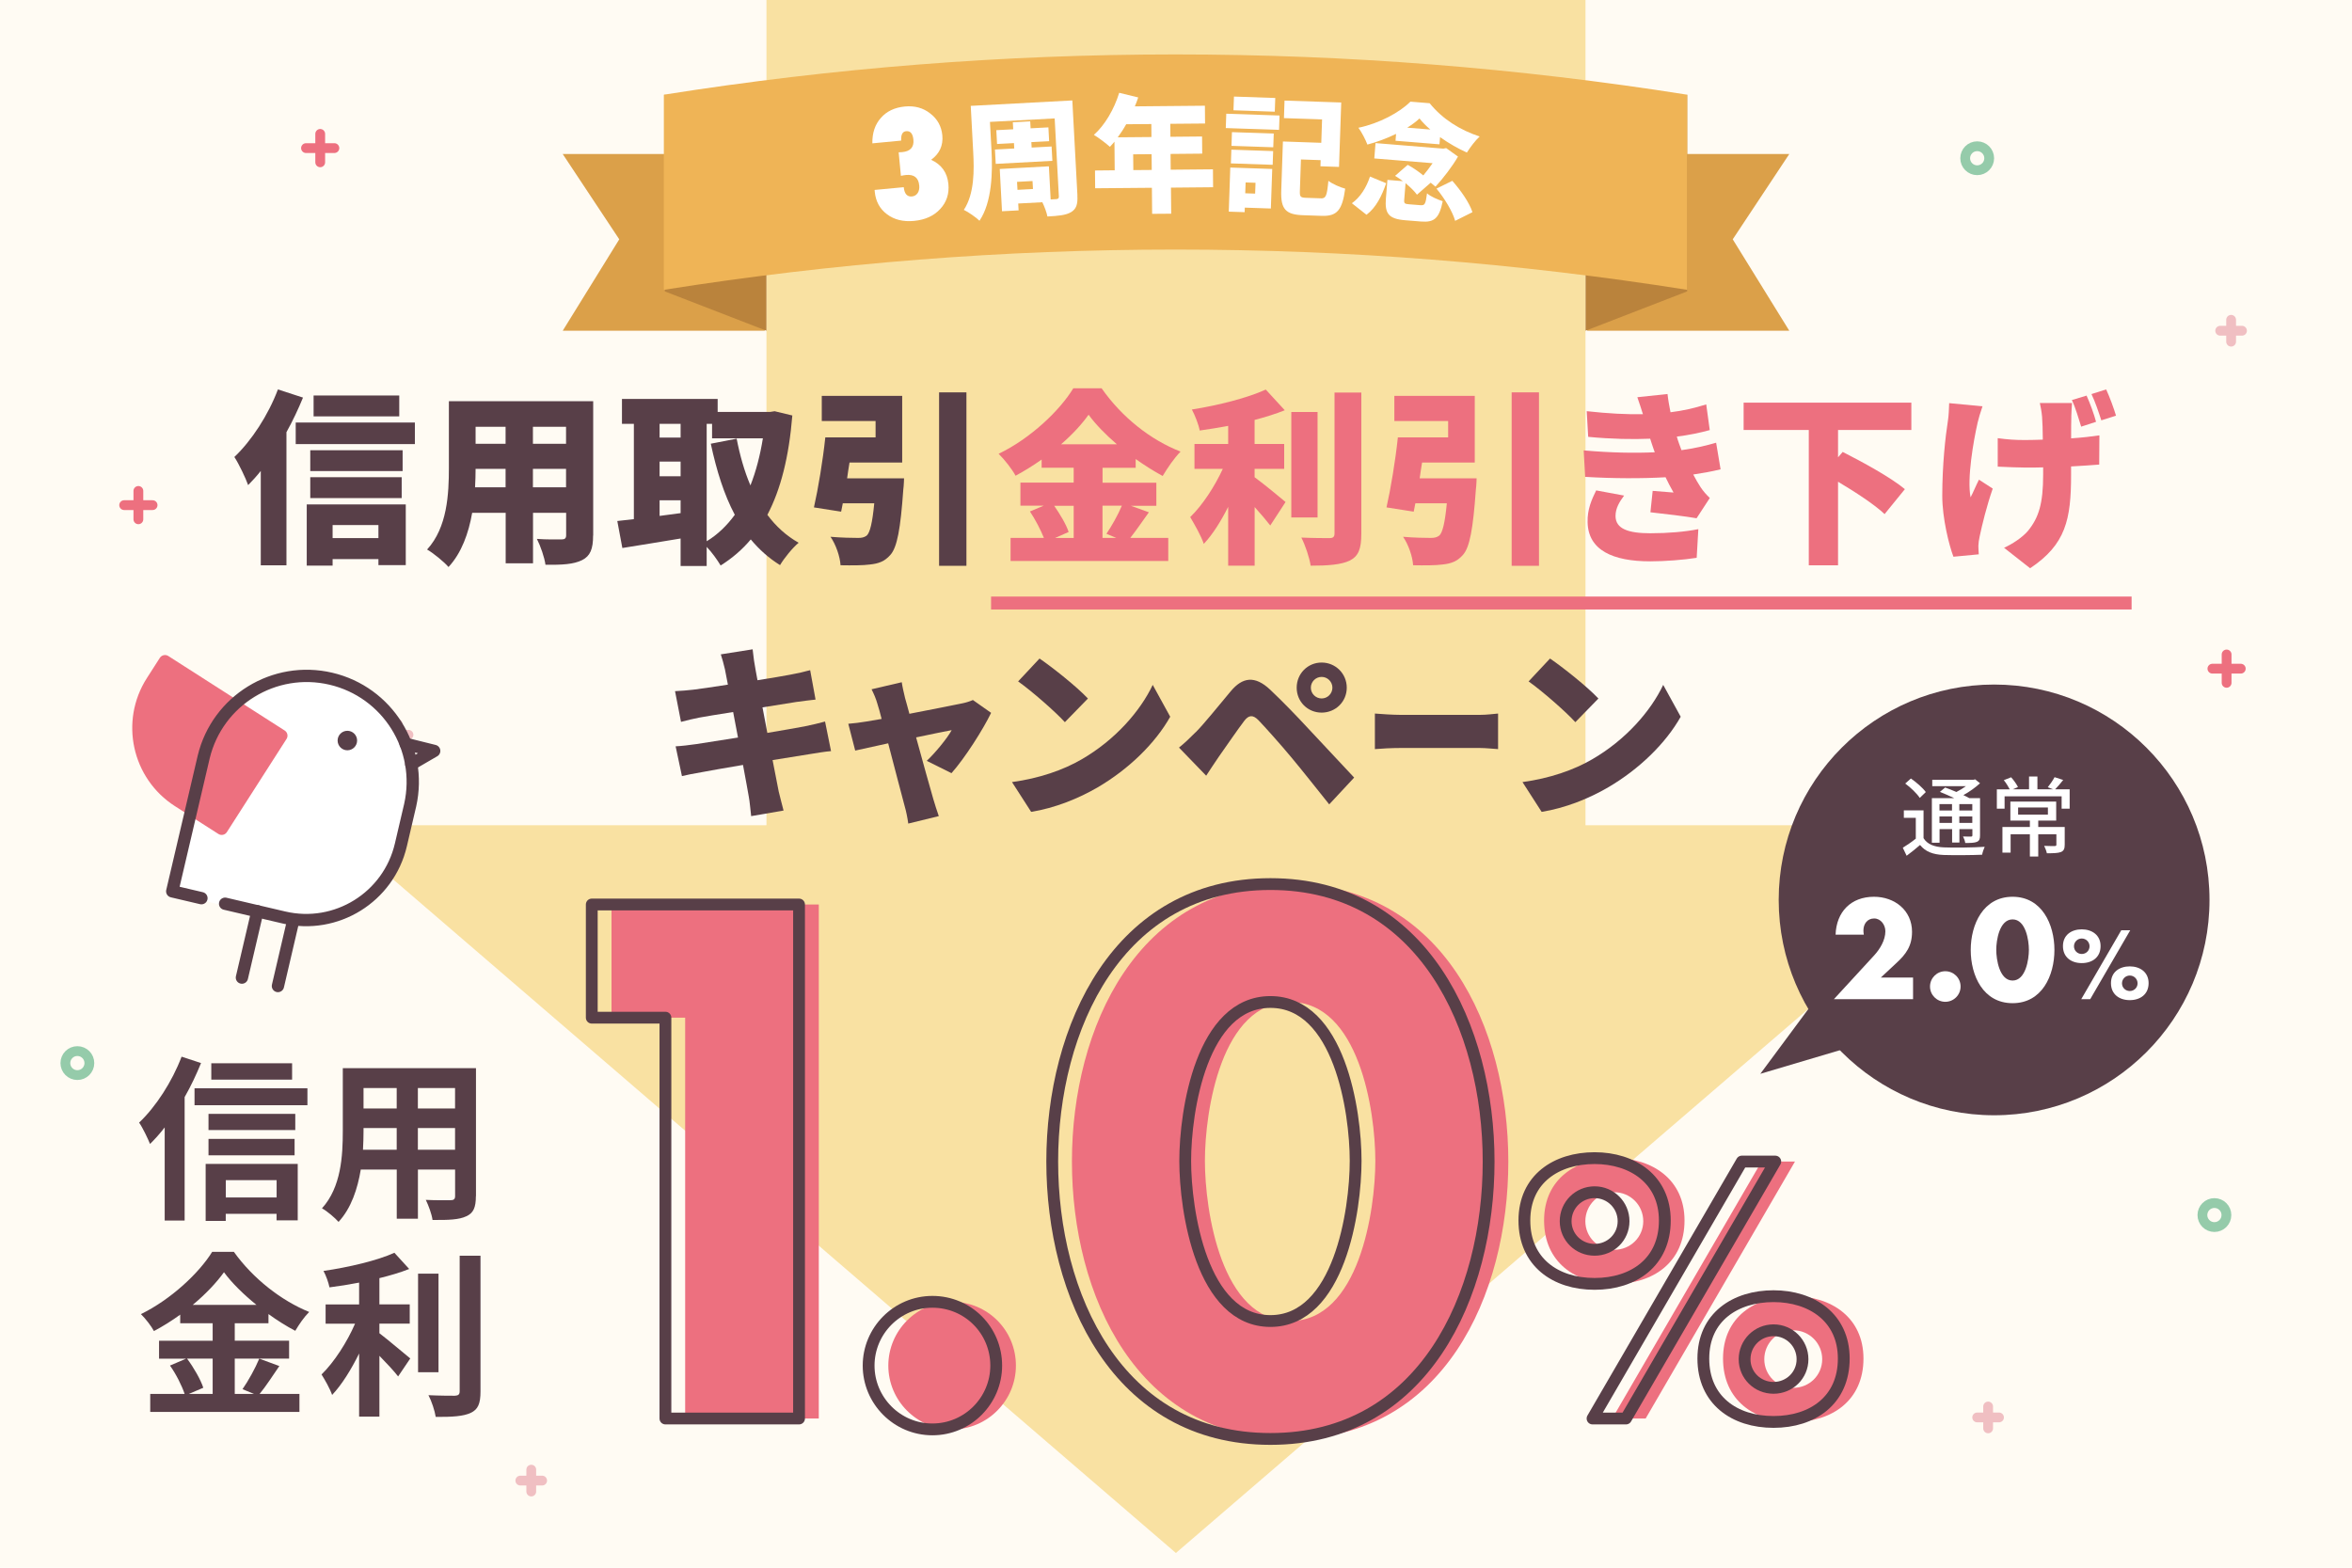
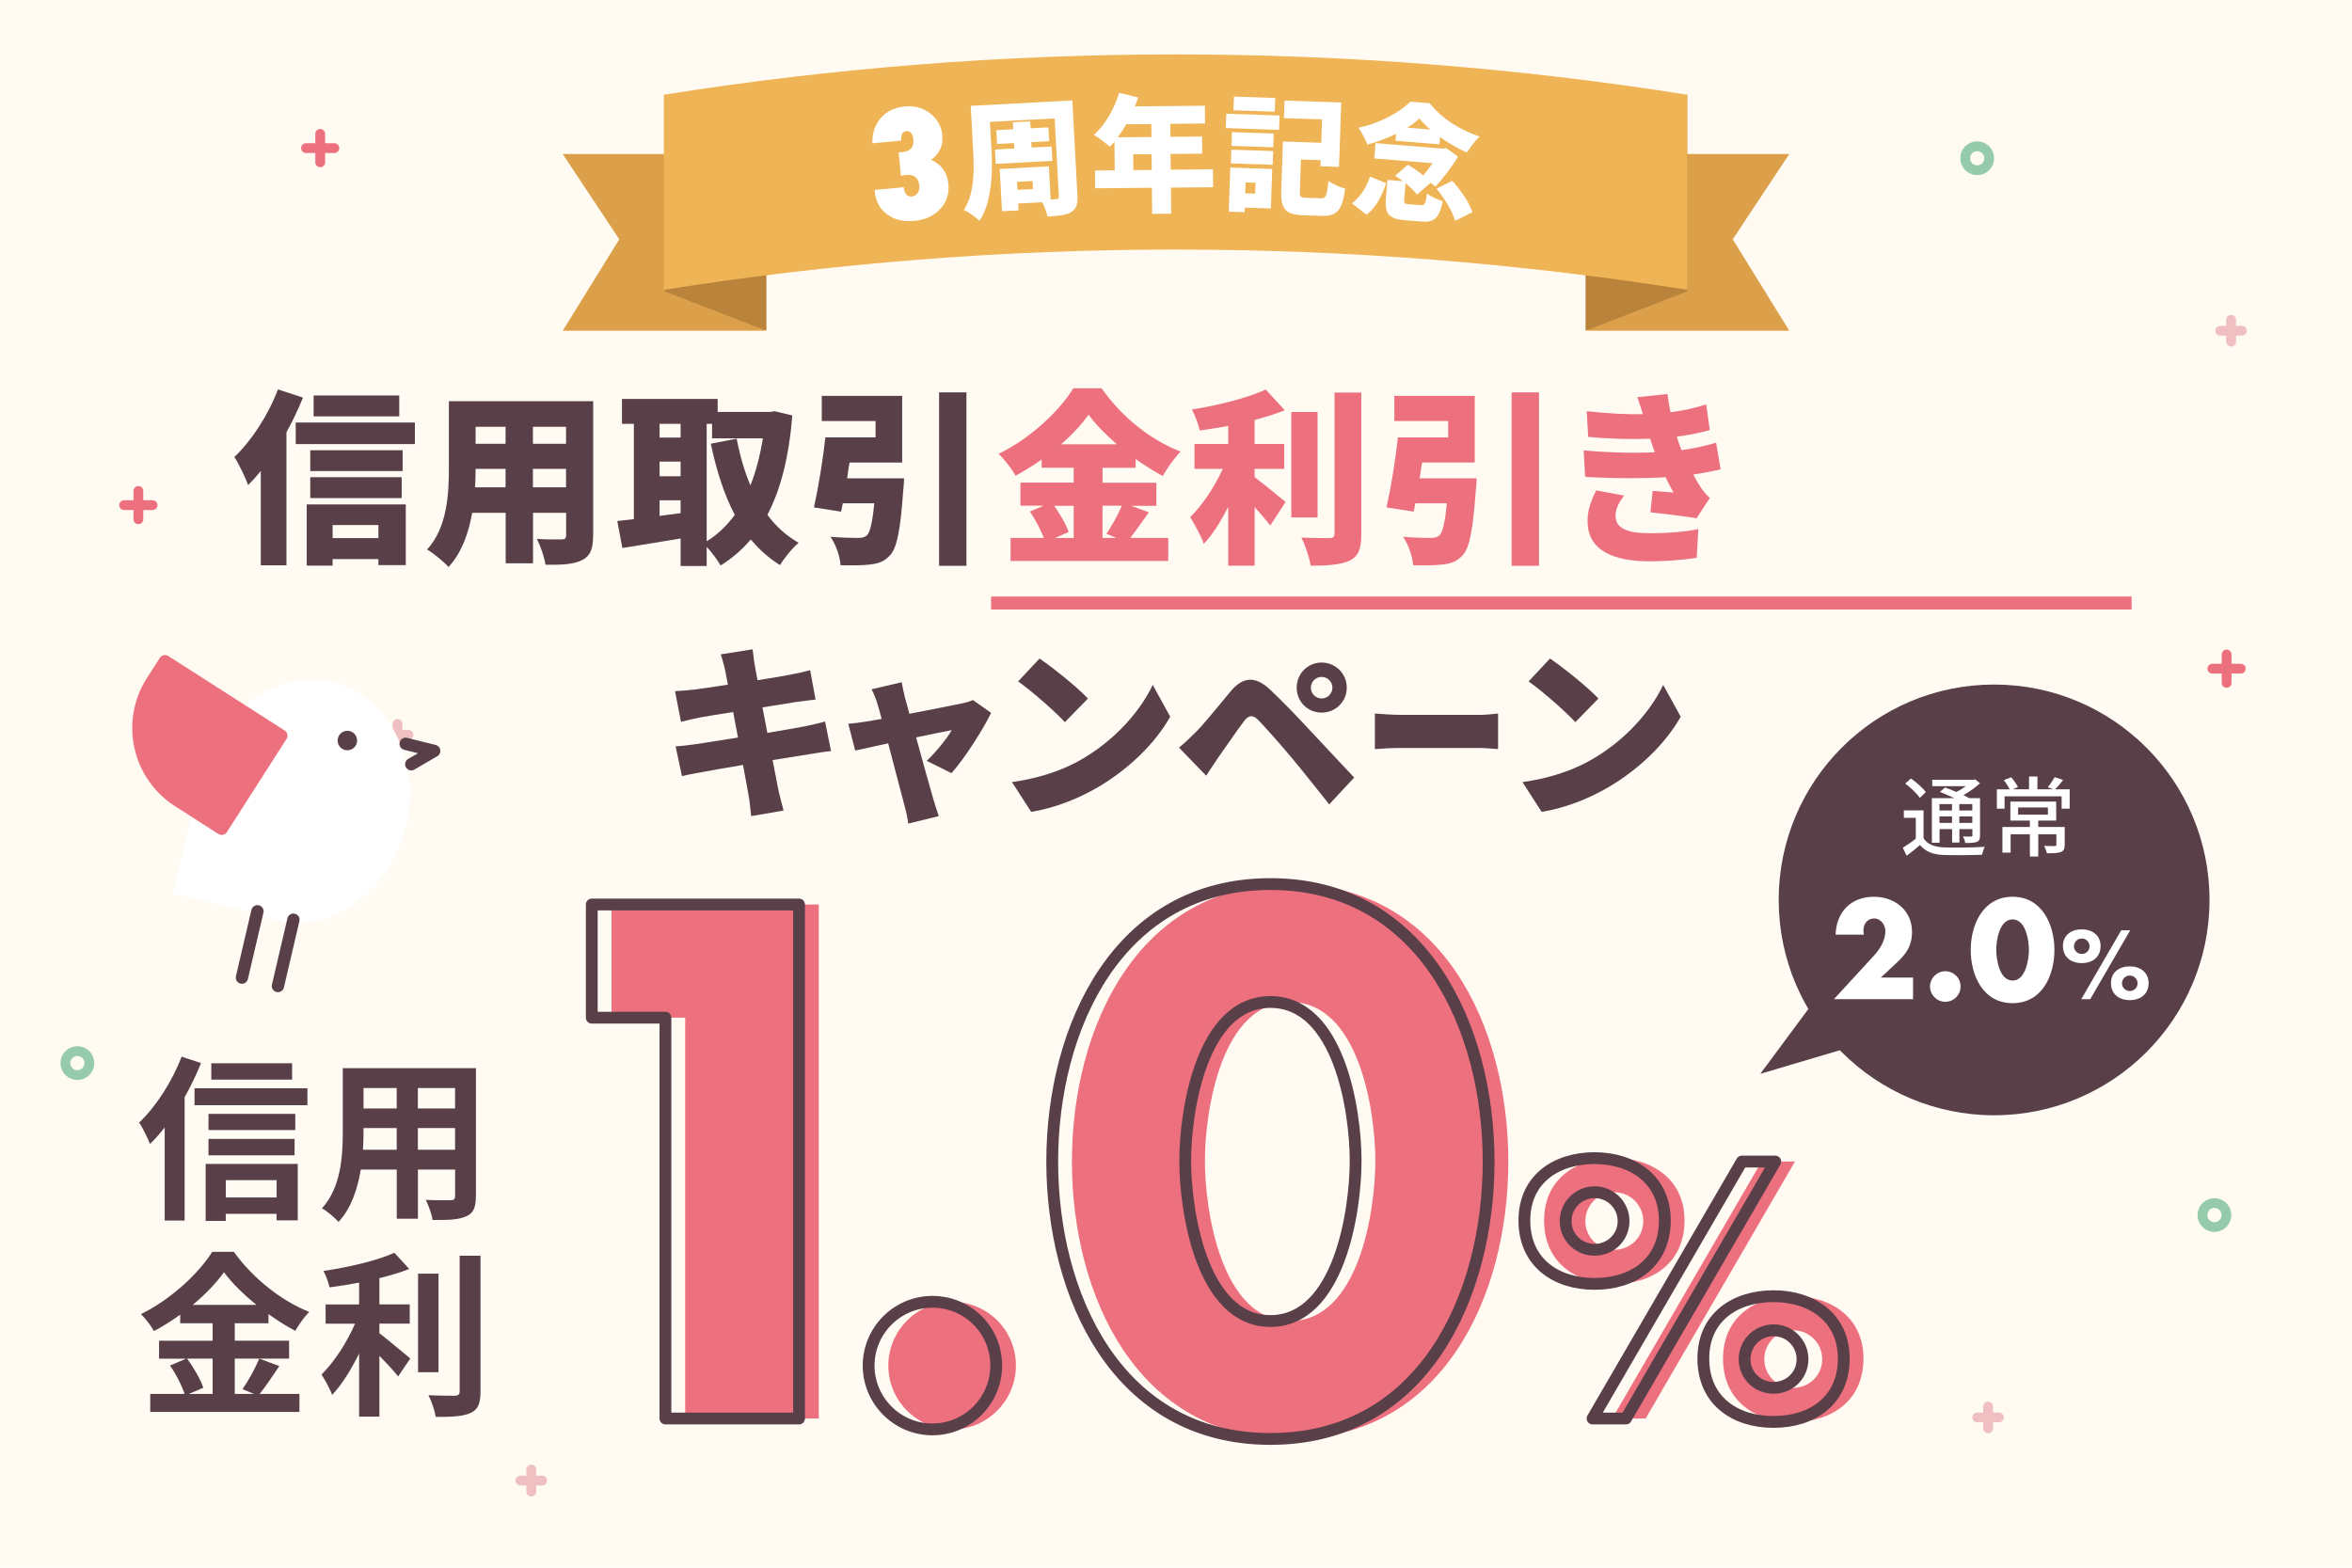
<svg xmlns="http://www.w3.org/2000/svg" id="_レイヤー_1" viewBox="0 0 480 320">
  <defs>
    <style>.cls-1,.cls-2{fill:#ed707f;}.cls-1,.cls-3{stroke-width:2.51px;}.cls-1,.cls-3,.cls-4,.cls-5,.cls-6,.cls-7{stroke-linecap:round;stroke-linejoin:round;}.cls-1,.cls-5{stroke:#ed707f;}.cls-8{fill:#f9e1a2;}.cls-9{fill:#fff;}.cls-10{fill:#fffbf3;}.cls-11{fill:#efb456;}.cls-12{fill:#ba833c;}.cls-13{fill:#dba049;}.cls-14{fill:#583f48;}.cls-3,.cls-4,.cls-5,.cls-6,.cls-7{fill:none;}.cls-3,.cls-7{stroke:#583f48;}.cls-4{stroke:#f0bfc2;}.cls-4,.cls-5,.cls-6{stroke-width:2px;}.cls-6{stroke:#95cbaa;}.cls-7{stroke-width:2.41px;}</style>
  </defs>
  <rect class="cls-10" width="480" height="320" />
-   <polygon class="cls-8" points="323.57 168.45 323.57 0 156.42 0 156.42 168.45 67.39 168.45 239.98 317 412.61 168.45 323.57 168.45" />
  <path class="cls-14" d="m61.84,81.15c-.95,2.32-2.09,4.75-3.38,7.07v27.17h-5.24v-19.26c-.84,1.06-1.71,2.01-2.58,2.89-.46-1.33-1.9-4.37-2.81-5.74,3.5-3.31,6.92-8.55,8.89-13.79l5.13,1.67Zm22.83,5.09v4.41h-24.32v-4.41h24.32Zm-22.07,16.72h20.21v12.39h-5.58v-1.22h-9.35v1.33h-5.28v-12.5Zm19.57-6.8h-18.85v-4.26h18.85v4.26Zm-18.85,1.25h18.66v4.26h-18.66v-4.26Zm18.16-12.42h-17.48v-4.26h17.48v4.26Zm-13.6,22.19v2.66h9.35v-2.66h-9.35Z" />
  <path class="cls-14" d="m121.04,109.31c0,2.74-.57,4.18-2.24,5.02-1.75.87-4.1.99-7.48.95-.19-1.48-1.03-3.88-1.75-5.28,1.86.15,4.33.11,5.02.11s.95-.23.95-.87v-4.56h-6.76v10.3h-5.58v-10.3h-6.84c-.72,4.14-2.17,8.21-4.83,11.06-.87-1.03-3.15-2.89-4.37-3.57,4.14-4.52,4.45-11.36,4.45-16.72v-13.56h29.45v27.43Zm-17.86-9.84v-3.76h-6.12c0,1.18-.04,2.43-.11,3.76h6.23Zm-6.12-12.35v3.46h6.12v-3.46h-6.12Zm18.46,0h-6.76v3.46h6.76v-3.46Zm0,12.35v-3.76h-6.76v3.76h6.76Z" />
  <path class="cls-14" d="m161.7,84.8c-.68,8.43-2.36,15.08-5.09,20.29,1.75,2.36,3.88,4.29,6.38,5.7-1.25,1.03-2.96,3.15-3.8,4.56-2.32-1.44-4.26-3.19-5.97-5.24-1.75,2.09-3.8,3.84-6.15,5.32-.68-1.14-1.79-2.7-2.85-3.8v3.91h-5.32v-5.62c-4.18.72-8.47,1.37-11.89,1.94l-1.03-5.51c1.03-.11,2.17-.23,3.38-.38v-19.45h-2.43v-5.09h19.53v2.66h10.68l.95-.15,3.61.87Zm-27.09,1.71v2.81h4.29v-2.81h-4.29Zm0,10.71h4.29v-3h-4.29v3Zm4.29,7.52v-2.62h-4.29v3.19l4.29-.57Zm5.32,5.74c2.2-1.33,4.1-3.15,5.74-5.4-2.2-4.14-3.72-9-4.9-14.51l5.28-1.03c.65,3.38,1.56,6.61,2.81,9.54,1.14-2.89,1.98-6.12,2.54-9.61h-10.37v-2.96h-1.1v23.97Z" />
  <path class="cls-14" d="m184.5,97.64s-.04,1.52-.15,2.24c-.57,8.09-1.25,11.85-2.66,13.41-1.18,1.33-2.39,1.75-4.18,1.94-1.37.19-3.65.19-5.97.15-.11-1.79-.95-4.22-2.05-5.81,2.17.19,4.56.23,5.62.23.72,0,1.22-.08,1.75-.46.68-.57,1.18-2.62,1.56-6.61h-6.42l-.34,1.71-5.55-.87c.87-3.84,1.82-9.57,2.32-14.29h10.26v-3.34h-10.98v-5.13h16.41v13.6h-10.75c-.19,1.1-.34,2.17-.49,3.23h11.63Zm12.73-17.55v35.41h-5.58v-35.41h5.58Z" />
  <path class="cls-2" d="m234.47,104.56c-1.33,1.86-2.66,3.8-3.8,5.24h7.75v4.71h-32.18v-4.71h6.8c-.65-1.63-1.75-3.76-2.85-5.4l2.81-1.18h-4.75v-4.71h10.87v-3.04h-6.54v-1.67c-1.71,1.22-3.5,2.32-5.32,3.31-.68-1.29-2.28-3.34-3.46-4.48,6.5-3.12,12.5-8.85,15.24-13.37h5.78c4.14,5.93,10.03,10.56,16.11,12.92-1.37,1.41-2.62,3.27-3.65,4.98-1.82-.99-3.69-2.17-5.51-3.46v1.79h-6.76v3.04h10.98v4.71h-5.21l3.69,1.33Zm-19.34-1.33c1.22,1.75,2.47,3.84,2.96,5.36l-2.77,1.22h3.8v-6.57h-3.99Zm12.8-12.54c-2.32-2.01-4.37-4.1-5.77-6.04-1.41,1.98-3.34,4.07-5.62,6.04h11.4Zm-2.93,12.54v6.57h2.81l-2.01-.84c1.06-1.56,2.36-3.84,3.15-5.74h-3.95Z" />
  <path class="cls-2" d="m256.05,97.42c1.94,1.41,5.4,4.29,6.31,5.05l-3.12,4.79c-.84-1.06-1.98-2.43-3.19-3.76v11.97h-5.4v-12.01c-1.48,2.93-3.15,5.62-4.98,7.56-.53-1.63-1.9-3.99-2.77-5.47,2.55-2.47,5.02-6.31,6.65-9.84h-5.78v-5.09h6.88v-3.69c-1.98.38-3.95.68-5.81.95-.23-1.25-.99-3.15-1.6-4.29,5.47-.87,11.32-2.36,15.08-4.07l3.88,4.22c-1.9.76-3.99,1.41-6.16,1.98v4.9h6.04v5.09h-6.04v1.71Zm12.84,8.21h-5.36v-21.54h5.36v21.54Zm8.93-25.49v28.8c0,3.08-.57,4.56-2.32,5.47-1.79.87-4.52,1.06-8.02,1.06-.23-1.6-1.1-4.18-1.9-5.74,2.39.11,4.9.11,5.74.11.72,0,1.03-.23,1.03-.95v-28.76h5.47Z" />
  <path class="cls-2" d="m301.35,97.64s-.04,1.52-.15,2.24c-.57,8.09-1.25,11.85-2.66,13.41-1.18,1.33-2.39,1.75-4.18,1.94-1.37.19-3.65.19-5.97.15-.11-1.79-.95-4.22-2.05-5.81,2.17.19,4.56.23,5.62.23.72,0,1.22-.08,1.75-.46.68-.57,1.18-2.62,1.56-6.61h-6.42l-.34,1.71-5.55-.87c.87-3.84,1.82-9.57,2.32-14.29h10.26v-3.34h-10.98v-5.13h16.41v13.6h-10.75c-.19,1.1-.34,2.17-.49,3.23h11.63Zm12.73-17.55v35.41h-5.58v-35.41h5.58Z" />
  <path class="cls-2" d="m337.72,92.36c-.11-.34-.23-.65-.34-.95-.23-.72-.46-1.33-.61-1.86-3.57.15-7.86.08-12.65-.38l-.3-5.24c4.45.49,8.13.68,11.47.61-.34-1.1-.72-2.24-1.14-3.46l6.16-.65c.15,1.33.38,2.55.61,3.72,2.51-.3,4.86-.84,7.29-1.6l.72,5.24c-2.05.57-4.33,1.03-6.72,1.33.11.46.27.87.42,1.33.15.42.34.91.53,1.44,3.04-.42,5.21-.99,7.07-1.52l.91,5.43c-1.71.42-3.57.76-5.58,1.06.49.95,1.03,1.86,1.52,2.62.57.84,1.1,1.44,1.86,2.17l-2.7,4.14c-2.13-.38-6.57-.91-9.42-1.22l.46-4.37c1.33.11,3.19.27,4.26.34-.61-1.06-1.14-2.09-1.63-3.12-4.67.27-10.75.27-16.41-.08l-.3-5.4c5.58.49,10.45.57,14.55.38Zm-8.02,12.96c0,2.62,2.58,3.53,7.1,3.53,3.61,0,7.11-.3,9.8-.84l-.34,5.85c-2.66.42-6.42.72-9.46.72-7.67,0-12.69-2.28-12.8-7.98-.08-2.62.84-4.64,1.75-6.5l5.7,1.06c-.91,1.22-1.75,2.55-1.75,4.14Z" />
-   <path class="cls-2" d="m375.11,87.77v5.58l.95-1.1c3.91,1.98,9.84,5.21,12.69,7.6l-4.14,5.09c-1.98-1.9-5.93-4.48-9.5-6.61v17.06h-5.97v-27.62h-13.3v-5.58h34.23v5.58h-14.97Z" />
-   <path class="cls-2" d="m403.57,86.4c-.8,3.5-2.17,11.28-1.41,15.12.49-.91,1.14-2.51,1.71-3.61l2.81,1.82c-1.25,3.61-2.17,7.41-2.66,9.73-.15.61-.27,1.52-.27,1.94s.04,1.14.08,1.75l-5.17.49c-.87-2.28-2.28-7.79-2.28-12.46,0-6.27.65-12.12,1.14-15.2.19-1.14.23-2.58.27-3.69l6.8.65c-.38,1.06-.84,2.62-1.03,3.46Zm19.15-1.33c-.04.8-.04,2.51-.04,4.41,2.2-.15,4.22-.38,5.77-.61l-.04,5.96c-1.52.11-3.53.27-5.74.38v1.71c0,9.08-1.06,14.21-8.36,19.07l-5.32-4.18c1.63-.72,3.72-2.09,4.86-3.42,2.24-2.74,3.12-5.62,3.12-11.51v-1.48c-1.22.04-2.39.04-3.57.04-1.56,0-3.68-.11-5.7-.19v-5.81c1.98.27,3.53.38,5.55.38,1.18,0,2.39-.04,3.65-.08,0-1.9-.08-3.65-.15-4.67-.08-.95-.3-2.2-.46-2.81h6.57c-.08.95-.11,1.94-.15,2.81Zm5.05,1.03l-3.04.99c-.53-1.67-1.14-3.84-1.9-5.43l3-.91c.72,1.56,1.56,3.91,1.94,5.36Zm4.07-1.25l-3,.95c-.53-1.63-1.25-3.8-2.01-5.36l3-.95c.72,1.56,1.6,3.95,2.01,5.36Z" />
  <path class="cls-14" d="m147.1,133.57l6.5-1.03c.11.76.23,2.17.42,3.12.08.57.3,1.71.57,3.19,2.93-.46,5.51-.91,6.72-1.14,1.25-.23,2.96-.61,4.03-.91l1.1,6c-.99.08-2.74.34-3.95.49-1.44.23-4.03.65-6.88,1.1.3,1.67.65,3.42.99,5.21,3.15-.53,6-1.03,7.6-1.33,1.48-.3,3.08-.68,4.18-.99l1.22,6.04c-1.14.08-2.89.38-4.33.61-1.67.27-4.48.72-7.6,1.22.53,2.77.99,5.13,1.25,6.42.27,1.14.65,2.55.99,3.88l-6.61,1.14c-.19-1.48-.27-2.85-.49-3.99-.19-1.18-.65-3.57-1.18-6.46-3.61.61-6.88,1.18-8.43,1.48-1.71.3-3.15.57-4.03.8l-1.29-6.08c1.06-.04,2.96-.27,4.26-.46,1.67-.27,4.9-.76,8.47-1.33-.34-1.75-.68-3.53-.99-5.21-3.15.49-5.89.95-6.92,1.14-1.29.27-2.32.49-3.72.87l-1.22-6.27c1.33-.08,2.55-.15,3.72-.3,1.22-.15,3.95-.53,7.07-1.03-.27-1.41-.49-2.51-.61-3.15-.27-1.14-.53-2.09-.84-3.04Z" />
  <path class="cls-14" d="m184.68,142.39c.27.91.57,2.05.91,3.31,4.48-.87,9.19-1.79,10.79-2.13.76-.15,1.6-.42,2.17-.68l3.72,2.62c-1.63,3.38-5.4,9.31-8.09,12.31l-5.05-2.51c1.71-1.6,4.22-4.64,5.09-6.27-.87.15-3.84.76-7.26,1.48,1.41,5.09,2.89,10.52,3.53,12.65.19.65.8,2.62,1.1,3.42l-6.23,1.52c-.15-1.1-.42-2.51-.76-3.65-.61-2.2-2.01-7.71-3.34-12.73-2.93.65-5.51,1.22-6.73,1.48l-1.41-5.47c1.25-.11,2.36-.23,3.68-.46.49-.08,1.63-.27,3.12-.53-.3-1.22-.61-2.32-.87-3.12-.27-.99-.72-2.01-1.18-2.93l6.16-1.44c.15,1.03.42,2.13.65,3.12Z" />
  <path class="cls-14" d="m220.74,155c6.84-3.95,11.97-9.84,14.51-15.2l3.57,6.5c-3.04,5.4-8.43,10.68-14.78,14.4-3.88,2.28-8.81,4.26-13.6,5.02l-3.91-6.08c5.58-.76,10.49-2.47,14.21-4.64Zm1.29-12.42l-4.71,4.83c-2.01-2.2-6.8-6.38-9.54-8.32l4.37-4.67c2.62,1.79,7.6,5.74,9.88,8.17Z" />
  <path class="cls-14" d="m244,149.49c1.67-1.67,4.45-5.13,7.18-8.4,2.39-2.85,4.9-3.27,8.05-.3,2.7,2.55,5.39,5.36,7.71,7.86,2.54,2.74,6.5,6.95,9.42,10.07l-5.09,5.47c-2.47-3.08-5.58-7.03-7.71-9.57-2.24-2.7-5.51-6.35-6.76-7.64-1.1-1.1-1.94-1.06-2.89.19-1.33,1.75-3.72,5.24-5.17,7.29-.91,1.33-1.86,2.77-2.58,3.88l-5.55-5.74c1.22-.99,2.13-1.86,3.38-3.12Zm25.72-14.25c2.85,0,5.13,2.28,5.13,5.13s-2.28,5.09-5.13,5.09-5.09-2.24-5.09-5.09,2.24-5.13,5.09-5.13Zm0,7.33c1.22,0,2.2-.99,2.2-2.2s-.99-2.2-2.2-2.2-2.2.99-2.2,2.2.99,2.2,2.2,2.2Z" />
  <path class="cls-14" d="m285.85,145.92h16.14c1.37,0,2.86-.19,3.74-.27v7.26c-.79-.04-2.49-.23-3.74-.23h-16.14c-1.73,0-4.01.11-5.26.23v-7.26c1.22.11,3.77.27,5.26.27Z" />
  <path class="cls-14" d="m324.92,155c6.84-3.95,11.97-9.84,14.51-15.2l3.57,6.5c-3.04,5.4-8.43,10.68-14.78,14.4-3.88,2.28-8.81,4.26-13.6,5.02l-3.91-6.08c5.58-.76,10.49-2.47,14.21-4.64Zm1.29-12.42l-4.71,4.83c-2.01-2.2-6.8-6.38-9.54-8.32l4.37-4.67c2.62,1.79,7.6,5.74,9.88,8.17Z" />
  <rect class="cls-2" x="202.26" y="121.77" width="232.76" height="2.64" />
  <path class="cls-14" d="m41.03,216.99c-.94,2.3-2.05,4.68-3.35,6.95v25.2h-4.07v-19.01c-.97,1.26-1.98,2.38-2.99,3.38-.4-1.01-1.51-3.35-2.23-4.36,3.42-3.24,6.73-8.35,8.67-13.46l3.96,1.3Zm21.71,5.15v3.46h-23.04v-3.46h23.04Zm-20.77,15.44h18.79v11.52h-4.32v-1.33h-10.37v1.44h-4.1v-11.63Zm18.29-6.91h-17.71v-3.31h17.71v3.31Zm-17.71,1.8h17.57v3.35h-17.57v-3.35Zm17.06-12.09h-16.49v-3.35h16.49v3.35Zm-13.53,20.52v3.53h10.37v-3.53h-10.37Z" />
  <path class="cls-14" d="m97.12,244.16c0,2.3-.5,3.46-1.94,4.1-1.48.72-3.67.79-6.91.76-.14-1.15-.83-2.99-1.37-4.1,2.02.11,4.39.07,5.04.07.68,0,.94-.22.94-.86v-5.4h-7.59v10.04h-4.32v-10.04h-7.34c-.65,3.92-1.94,7.88-4.54,10.69-.68-.79-2.41-2.27-3.38-2.77,3.92-4.32,4.25-10.73,4.25-15.77v-12.85h27.18v26.13Zm-16.16-9.47v-4.43h-6.77v.65c0,1.15-.04,2.45-.11,3.78h6.88Zm-6.77-12.6v4.18h6.77v-4.18h-6.77Zm18.68,0h-7.59v4.18h7.59v-4.18Zm0,12.6v-4.43h-7.59v4.43h7.59Z" />
  <path class="cls-14" d="m57.01,278.84c-1.37,1.98-2.77,4.18-4.03,5.69h8.13v3.67h-30.45v-3.67h7.02c-.54-1.62-1.73-4.03-2.99-5.79l3.28-1.4h-5.51v-3.67h10.94v-3.56h-6.62v-1.76c-1.69,1.22-3.53,2.38-5.36,3.35-.54-1.01-1.73-2.56-2.66-3.46,6.12-2.99,11.88-8.39,14.54-12.71h4.43c3.89,5.44,9.68,9.97,15.37,12.27-1.08,1.08-2.05,2.52-2.84,3.85-1.8-.94-3.67-2.12-5.47-3.42v1.87h-6.88v3.56h11.09v3.67h-11.09v7.2h3.92l-2.34-.97c1.19-1.69,2.63-4.32,3.42-6.23l4.1,1.51Zm-18.83-1.51c1.37,1.84,2.77,4.28,3.31,5.94l-2.95,1.26h4.86v-7.2h-5.22Zm14.15-10.98c-2.66-2.16-5.04-4.5-6.62-6.66-1.55,2.16-3.78,4.5-6.37,6.66h12.99Z" />
  <path class="cls-14" d="m77.43,272.14c1.76,1.33,5.33,4.39,6.3,5.15l-2.48,3.67c-.86-1.12-2.38-2.74-3.82-4.21v12.42h-4.14v-12.89c-1.62,3.28-3.53,6.37-5.51,8.46-.43-1.26-1.48-3.1-2.16-4.18,2.59-2.52,5.22-6.62,6.84-10.37h-6.01v-3.92h6.84v-4.46c-2.05.4-4.1.72-6.05.97-.18-.94-.72-2.45-1.22-3.35,5.18-.76,10.98-2.12,14.47-3.71l3.02,3.31c-1.8.72-3.89,1.33-6.08,1.87v5.36h6.19v3.92h-6.19v1.94Zm12.06,7.96h-4.17v-20.12h4.17v20.12Zm8.57-23.79v27.72c0,2.48-.5,3.67-1.98,4.36-1.48.72-3.89.86-7.16.83-.18-1.22-.83-3.2-1.48-4.43,2.34.11,4.64.11,5.4.11.68-.04.97-.25.97-.9v-27.68h4.25Z" />
  <path class="cls-2" d="m124.8,207.73v-23.1h42.3v104.92h-27.27v-81.82h-15.03Z" />
  <path class="cls-2" d="m207.33,278.75c0,7.12-5.79,13.02-13.02,13.02s-13.02-5.9-13.02-13.02,5.79-13.02,13.02-13.02,13.02,5.79,13.02,13.02Z" />
  <path class="cls-2" d="m307.82,237.09c0,27.27-13.22,56.63-44.53,56.63s-44.53-29.36-44.53-56.63,13.36-56.63,44.53-56.63,44.53,29.36,44.53,56.63Zm-61.92-.14c0,10.16,3.34,32.7,17.39,32.7s17.39-22.54,17.39-32.7-3.34-32.42-17.39-32.42-17.39,22.26-17.39,32.42Z" />
  <path class="cls-2" d="m343.78,249.13c0,8.49-6.33,12.94-14.33,12.94s-14.33-4.45-14.33-12.94,6.54-12.73,14.33-12.73,14.33,4.38,14.33,12.73Zm-20.24.14c0,3.27,2.64,5.84,5.91,5.84s5.91-2.57,5.91-5.84-2.64-5.91-5.91-5.91-5.91,2.64-5.91,5.91Zm42.78-12.17l-30.47,52.45h-6.82l30.47-52.45h6.82Zm13.98,40.21c0,8.49-6.33,12.94-14.33,12.94s-14.33-4.45-14.33-12.94,6.54-12.73,14.33-12.73,14.33,4.38,14.33,12.73Zm-20.24.14c0,3.27,2.64,5.84,5.91,5.84s5.91-2.57,5.91-5.84-2.64-5.91-5.91-5.91-5.91,2.64-5.91,5.91Z" />
  <path class="cls-7" d="m120.77,207.73v-23.1h42.3v104.92h-27.27v-81.82h-15.03Z" />
  <path class="cls-7" d="m203.31,278.75c0,7.12-5.79,13.02-13.02,13.02s-13.02-5.9-13.02-13.02,5.79-13.02,13.02-13.02,13.02,5.79,13.02,13.02Z" />
  <path class="cls-7" d="m303.8,237.09c0,27.27-13.22,56.63-44.53,56.63s-44.53-29.36-44.53-56.63,13.36-56.63,44.53-56.63,44.53,29.36,44.53,56.63Zm-61.92-.14c0,10.16,3.34,32.7,17.39,32.7s17.39-22.54,17.39-32.7-3.34-32.42-17.39-32.42-17.39,22.26-17.39,32.42Z" />
  <path class="cls-7" d="m339.76,249.13c0,8.49-6.33,12.94-14.33,12.94s-14.33-4.45-14.33-12.94,6.54-12.73,14.33-12.73,14.33,4.38,14.33,12.73Zm-20.24.14c0,3.27,2.64,5.84,5.91,5.84s5.91-2.57,5.91-5.84-2.64-5.91-5.91-5.91-5.91,2.64-5.91,5.91Zm42.78-12.17l-30.47,52.45h-6.82l30.47-52.45h6.82Zm13.98,40.21c0,8.49-6.33,12.94-14.33,12.94s-14.33-4.45-14.33-12.94,6.54-12.73,14.33-12.73,14.33,4.38,14.33,12.73Zm-20.24.14c0,3.27,2.64,5.84,5.91,5.84s5.91-2.57,5.91-5.84-2.64-5.91-5.91-5.91-5.91,2.64-5.91,5.91Z" />
  <circle class="cls-14" cx="406.96" cy="183.69" r="43.96" />
  <polygon class="cls-14" points="373.38 200.12 359.25 219.19 391.39 209.65 373.38 200.12" />
  <path class="cls-9" d="m390.42,199.53v4.43h-16.16l8.22-8.94c1.17-1.28,2.29-3.09,2.29-4.93,0-1.28-.91-2.61-2.29-2.61s-2.19,1.09-2.19,2.45c0,.27.03.56.08.85h-5.76c.16-4.61,3.09-7.73,7.84-7.73,4.21,0,7.76,2.77,7.76,7.15,0,2.88-1.2,4.56-3.25,6.43l-3.12,2.91h6.59Z" />
  <path class="cls-9" d="m400.12,201.37c0,1.71-1.39,3.12-3.12,3.12s-3.12-1.41-3.12-3.12,1.39-3.12,3.12-3.12,3.12,1.39,3.12,3.12Z" />
  <path class="cls-9" d="m419.27,193.91c0,5.23-2.53,10.86-8.54,10.86s-8.54-5.63-8.54-10.86,2.56-10.86,8.54-10.86,8.54,5.63,8.54,10.86Zm-11.87-.03c0,1.95.64,6.27,3.33,6.27s3.33-4.32,3.33-6.27-.64-6.21-3.33-6.21-3.33,4.27-3.33,6.21Z" />
  <path class="cls-9" d="m428.69,193.12c0,2.28-1.7,3.47-3.84,3.47s-3.84-1.19-3.84-3.47,1.75-3.42,3.84-3.42,3.84,1.18,3.84,3.42Zm-5.43.04c0,.88.71,1.57,1.59,1.57s1.59-.69,1.59-1.57-.71-1.59-1.59-1.59-1.59.71-1.59,1.59Zm11.48-3.27l-8.17,14.07h-1.83l8.17-14.07h1.83Zm3.75,10.79c0,2.28-1.7,3.47-3.84,3.47s-3.84-1.19-3.84-3.47,1.75-3.42,3.84-3.42,3.84,1.18,3.84,3.42Zm-5.43.04c0,.88.71,1.57,1.59,1.57s1.59-.69,1.59-1.57-.71-1.59-1.59-1.59-1.59.71-1.59,1.59Z" />
  <path class="cls-9" d="m392.57,171.1c.76,1.24,2.17,1.78,4.12,1.87,2.01.09,6.1.04,8.35-.12-.18.37-.44,1.14-.53,1.62-2.04.09-5.78.12-7.84.05-2.21-.09-3.73-.68-4.82-2.04-.85.73-1.74,1.46-2.74,2.2l-.78-1.64c.82-.5,1.8-1.17,2.65-1.85v-4.25h-2.44v-1.53h4.02v5.69Zm-.78-8.23c-.57-.87-1.85-2.12-2.97-2.93l1.16-1.03c1.1.76,2.44,1.92,3.04,2.77l-1.23,1.19Zm4.02,9.15h-1.55v-9.1h4.57c-.96-.46-2.03-.92-2.93-1.28l1.07-.89c.69.25,1.51.57,2.29.91.68-.34,1.37-.76,1.96-1.19h-6.88v-1.3h8.41l.34-.09,1,.8c-.92.85-2.15,1.74-3.4,2.42.46.21.87.43,1.21.62h2.19v7.57c0,.75-.12,1.12-.64,1.35-.5.21-1.24.23-2.38.23-.05-.41-.25-.96-.45-1.33.75.04,1.42.02,1.64.02.2,0,.27-.07.27-.28v-1.24h-2.65v2.74h-1.49v-2.74h-2.56v2.79Zm0-7.88v1.3h2.56v-1.3h-2.56Zm2.56,3.84v-1.33h-2.56v1.33h2.56Zm4.14-3.84h-2.65v1.3h2.65v-1.3Zm0,3.84v-1.33h-2.65v1.33h2.65Z" />
  <path class="cls-9" d="m422.38,161.12v3.95h-1.64v-2.52h-11.64v2.52h-1.58v-3.95h2.63c-.28-.55-.76-1.32-1.21-1.87l1.49-.59c.55.59,1.12,1.42,1.4,1.99l-1.05.46h3.31v-2.61h1.71v2.61h3.18l-1.07-.41c.46-.57,1.08-1.46,1.39-2.06l1.76.57c-.55.69-1.14,1.4-1.64,1.9h2.95Zm-1.01,11.31c0,.8-.18,1.24-.78,1.49-.62.23-1.53.25-2.86.25-.09-.44-.34-1.08-.55-1.51.94.04,1.88.04,2.13.04.28-.02.36-.07.36-.28v-2.13h-3.7v4.55h-1.71v-4.55h-3.93v3.75h-1.67v-5.24h5.6v-1.3h-3.98v-3.88h9.35v3.88h-3.66v1.3h5.4v3.64Zm-9.51-6.15h6.08v-1.46h-6.08v1.46Z" />
  <line class="cls-5" x1="451.51" y1="136.49" x2="457.3" y2="136.49" />
  <line class="cls-5" x1="454.41" y1="133.59" x2="454.41" y2="139.38" />
  <line class="cls-4" x1="403.51" y1="289.33" x2="407.96" y2="289.33" />
  <line class="cls-4" x1="405.74" y1="287.1" x2="405.74" y2="291.56" />
  <line class="cls-4" x1="453.1" y1="67.51" x2="457.55" y2="67.51" />
  <line class="cls-4" x1="455.33" y1="65.28" x2="455.33" y2="69.74" />
  <circle class="cls-6" cx="403.51" cy="32.3" r="2.45" />
  <circle class="cls-6" cx="451.92" cy="248.02" r="2.45" />
  <line class="cls-4" x1="106.19" y1="302.22" x2="110.64" y2="302.22" />
  <line class="cls-4" x1="108.42" y1="299.99" x2="108.42" y2="304.45" />
  <line class="cls-4" x1="78.9" y1="149.99" x2="83.36" y2="149.99" />
  <line class="cls-4" x1="81.13" y1="147.76" x2="81.13" y2="152.22" />
  <circle class="cls-6" cx="15.79" cy="217" r="2.45" />
  <line class="cls-5" x1="62.45" y1="30.23" x2="68.24" y2="30.23" />
  <line class="cls-5" x1="65.35" y1="27.33" x2="65.35" y2="33.13" />
  <line class="cls-5" x1="25.34" y1="103.11" x2="31.14" y2="103.11" />
  <line class="cls-5" x1="28.24" y1="100.21" x2="28.24" y2="106" />
  <polygon class="cls-13" points="156.08 67.51 114.84 67.51 126.38 48.85 114.84 31.44 156.08 31.44 156.08 67.51" />
  <polygon class="cls-12" points="156.42 67.51 135.68 59.48 135.68 19.33 156.42 27.36 156.42 67.51" />
  <polygon class="cls-13" points="323.92 67.51 365.16 67.51 353.62 48.85 365.16 31.44 323.92 31.44 323.92 67.51" />
  <polygon class="cls-12" points="323.58 67.51 344.32 59.48 344.32 19.33 323.58 27.36 323.58 67.51" />
  <path class="cls-11" d="m344.32,59.16c-69.18-10.96-139.66-10.96-208.84,0V19.33c69.18-10.96,139.66-10.96,208.84,0,0,13.28,0,26.55,0,39.83Z" />
  <path class="cls-9" d="m178.5,38.77l5.94-.56c.13,1.35.69,1.98,1.68,1.89.5-.05.88-.28,1.16-.69.27-.41.38-.93.32-1.55-.15-1.58-1.05-2.3-2.71-2.14-.12.01-.26.03-.44.06-.17.03-.37.07-.59.11l-.46-4.8c.17,0,.31-.01.43-.02.12,0,.22-.01.3-.02,1.66-.16,2.42-1,2.28-2.53-.12-1.24-.61-1.83-1.48-1.74-.68.06-1.02.6-1.02,1.61v.31l-5.88.56c-.03-2.12.54-3.84,1.73-5.18,1.18-1.36,2.81-2.14,4.91-2.34,2-.19,3.73.28,5.17,1.42,1.47,1.13,2.29,2.61,2.47,4.46.2,2.07-.56,3.74-2.28,5,2.12.97,3.29,2.61,3.52,4.93.19,2.01-.37,3.72-1.68,5.12-1.29,1.4-3.06,2.2-5.32,2.42-2.21.21-4.04-.24-5.51-1.34-1.49-1.1-2.33-2.65-2.52-4.63l-.03-.34Z" />
  <path class="cls-9" d="m219.87,39.89c.1,1.84-.22,2.77-1.3,3.42-1.08.63-2.61.76-4.81.88-.15-.8-.6-2.02-1.04-2.91l-4.92.26.08,1.4-3.39.18-.46-8.63,10.03-.54.36,6.76,1.11-.06c.44-.02.59-.19.56-.6l-.85-15.88-13.21.71.32,5.91c.23,4.25.12,10.49-2.46,14.27-.66-.67-2.33-1.82-3.19-2.22,2.19-3.31,2.11-8.17,1.91-11.85l-.5-9.38,20.73-1.11,1.04,19.38Zm-12.88-9.57l-.06-1.11-3.45.18-.15-2.82,3.45-.18-.08-1.43,3.55-.19.08,1.42,3.63-.19.15,2.82-3.63.19.06,1.11,4.07-.22.16,2.93-11.56.62-.16-2.93,3.94-.21Zm3.73,6.63l-3.16.17.09,1.63,3.16-.17-.09-1.63Z" />
  <path class="cls-9" d="m247.59,38.22l-8.62.08.05,5.32-3.89.03-.05-5.32-11.58.1-.03-3.63,4.02-.04-.05-5.84c-.31.37-.62.73-.93,1.05-.73-.67-2.35-1.9-3.27-2.44,2.24-1.97,4.16-5.28,5.17-8.59l3.88.95c-.2.6-.43,1.22-.69,1.82l14.3-.13.03,3.63-7.09.06.02,2.65,6.46-.06.03,3.5-6.46.06.03,3.22,8.62-.08.03,3.63Zm-17.76-12.85c-.54.97-1.13,1.85-1.72,2.66l6.88-.06-.02-2.65-5.14.04Zm5.22,9.32l-.03-3.22-3.76.03.03,3.22,3.76-.03Z" />
  <path class="cls-9" d="m250.26,23.21l10.87.37-.1,2.93-10.87-.37.1-2.93Zm9.1,19.35l-5.32-.18-.03.93-3.24-.11.31-9,8.56.29-.28,8.07Zm-8.06-12.01l8.53.29-.1,2.8-8.53-.29.1-2.8Zm.12-3.58l8.53.29-.1,2.8-8.53-.29.1-2.8Zm8.74-4.17l-8.43-.29.1-2.8,8.43.29-.1,2.8Zm-5.95,14.44l-.08,2.21,2.02.07.08-2.21-2.02-.07Zm15.34,3.25c1.06.04,1.26-.53,1.55-3.58.78.62,2.4,1.33,3.43,1.6-.59,4.37-1.65,5.66-4.79,5.55l-3.81-.13c-3.53-.12-4.58-1.22-4.45-5.01l.34-10.04,7.83.27.16-4.77-7.78-.27.12-3.58,11.57.39-.45,13.15-3.79-.13.04-1.25-4.02-.14-.22,6.46c-.04,1.17.14,1.33,1.28,1.37l2.98.1Z" />
  <path class="cls-9" d="m275.89,41.49c1.71-1.21,2.97-3.22,3.7-5.45l3.3,1.36c-.86,2.51-2.02,4.94-4.01,6.44l-2.98-2.35Zm9.02-14.16c-1.84.89-3.86,1.66-5.85,2.18-.36-.97-1.17-2.54-1.83-3.43,4.24-.88,8.4-3.12,10.61-5.33l3.93.32c2.62,3.26,6.27,5.51,10.2,6.79-.96.89-1.92,2.21-2.61,3.28-1.73-.77-3.7-1.89-5.47-3.15l-.12,1.47-8.97-.73.11-1.4Zm5.06,14.55c.8.06.98-.23,1.26-2.42.68.63,2.21,1.3,3.2,1.61-.7,3.51-1.74,4.36-4.4,4.15l-3.23-.26c-3.49-.28-4.21-1.41-3.96-4.49l.31-3.75,3.16.26c-.54-.41-1.08-.77-1.6-1.09l2.58-2.24c1.02.55,2.21,1.35,3.18,2.16.63-.76,1.31-1.64,1.9-2.5l-11.9-.97.25-3.13,13.84,1.13.58-.11,2.41,1.73c-1.09,1.92-3.04,4.46-4.59,6.14-.27-.23-.61-.52-.98-.81l-2.8,2.45c-.49-.69-1.36-1.54-2.33-2.35l-.27,3.34c-.07.8.08.89,1.01.97l2.38.19Zm1.93-15.44c-.88-.75-1.62-1.51-2.21-2.26-.68.65-1.54,1.28-2.5,1.88l4.71.38Zm4.49,10.47c1.69,1.91,3.49,4.45,4.11,6.4l-3.53,1.77c-.5-1.84-2.15-4.58-3.81-6.58l3.23-1.59Z" />
  <ellipse class="cls-9" cx="62.03" cy="163.55" rx="24.92" ry="21.41" transform="translate(-111.35 186.66) rotate(-76.82)" />
  <rect class="cls-9" x="37.66" y="162.14" width="22.5" height="23.13" transform="translate(40.89 -6.58) rotate(13.18)" />
  <path class="cls-1" d="m28.17,137.96h22.57v10.52c0,9.75-7.92,17.67-17.67,17.67h-4.9v-28.19h0Z" transform="translate(188.79 200.83) rotate(122.63)" />
  <polyline class="cls-3" points="83.93 156 88.61 153.28 82.78 151.83" />
-   <path class="cls-3" d="m45.94,184.47l12.01,2.81c10.68,2.5,21.36-4.13,23.86-14.81l1.9-8.12h0c2.6-11.57-4.61-23.1-16.18-25.81-11.57-2.71-23.15,4.42-25.95,15.95h0s-6.43,27.45-6.43,27.45l5.96,1.4" />
  <circle class="cls-14" cx="70.89" cy="151.16" r="1.99" />
  <line class="cls-3" x1="52.54" y1="186.01" x2="49.37" y2="199.55" />
  <line class="cls-3" x1="59.88" y1="187.73" x2="56.72" y2="201.27" />
</svg>